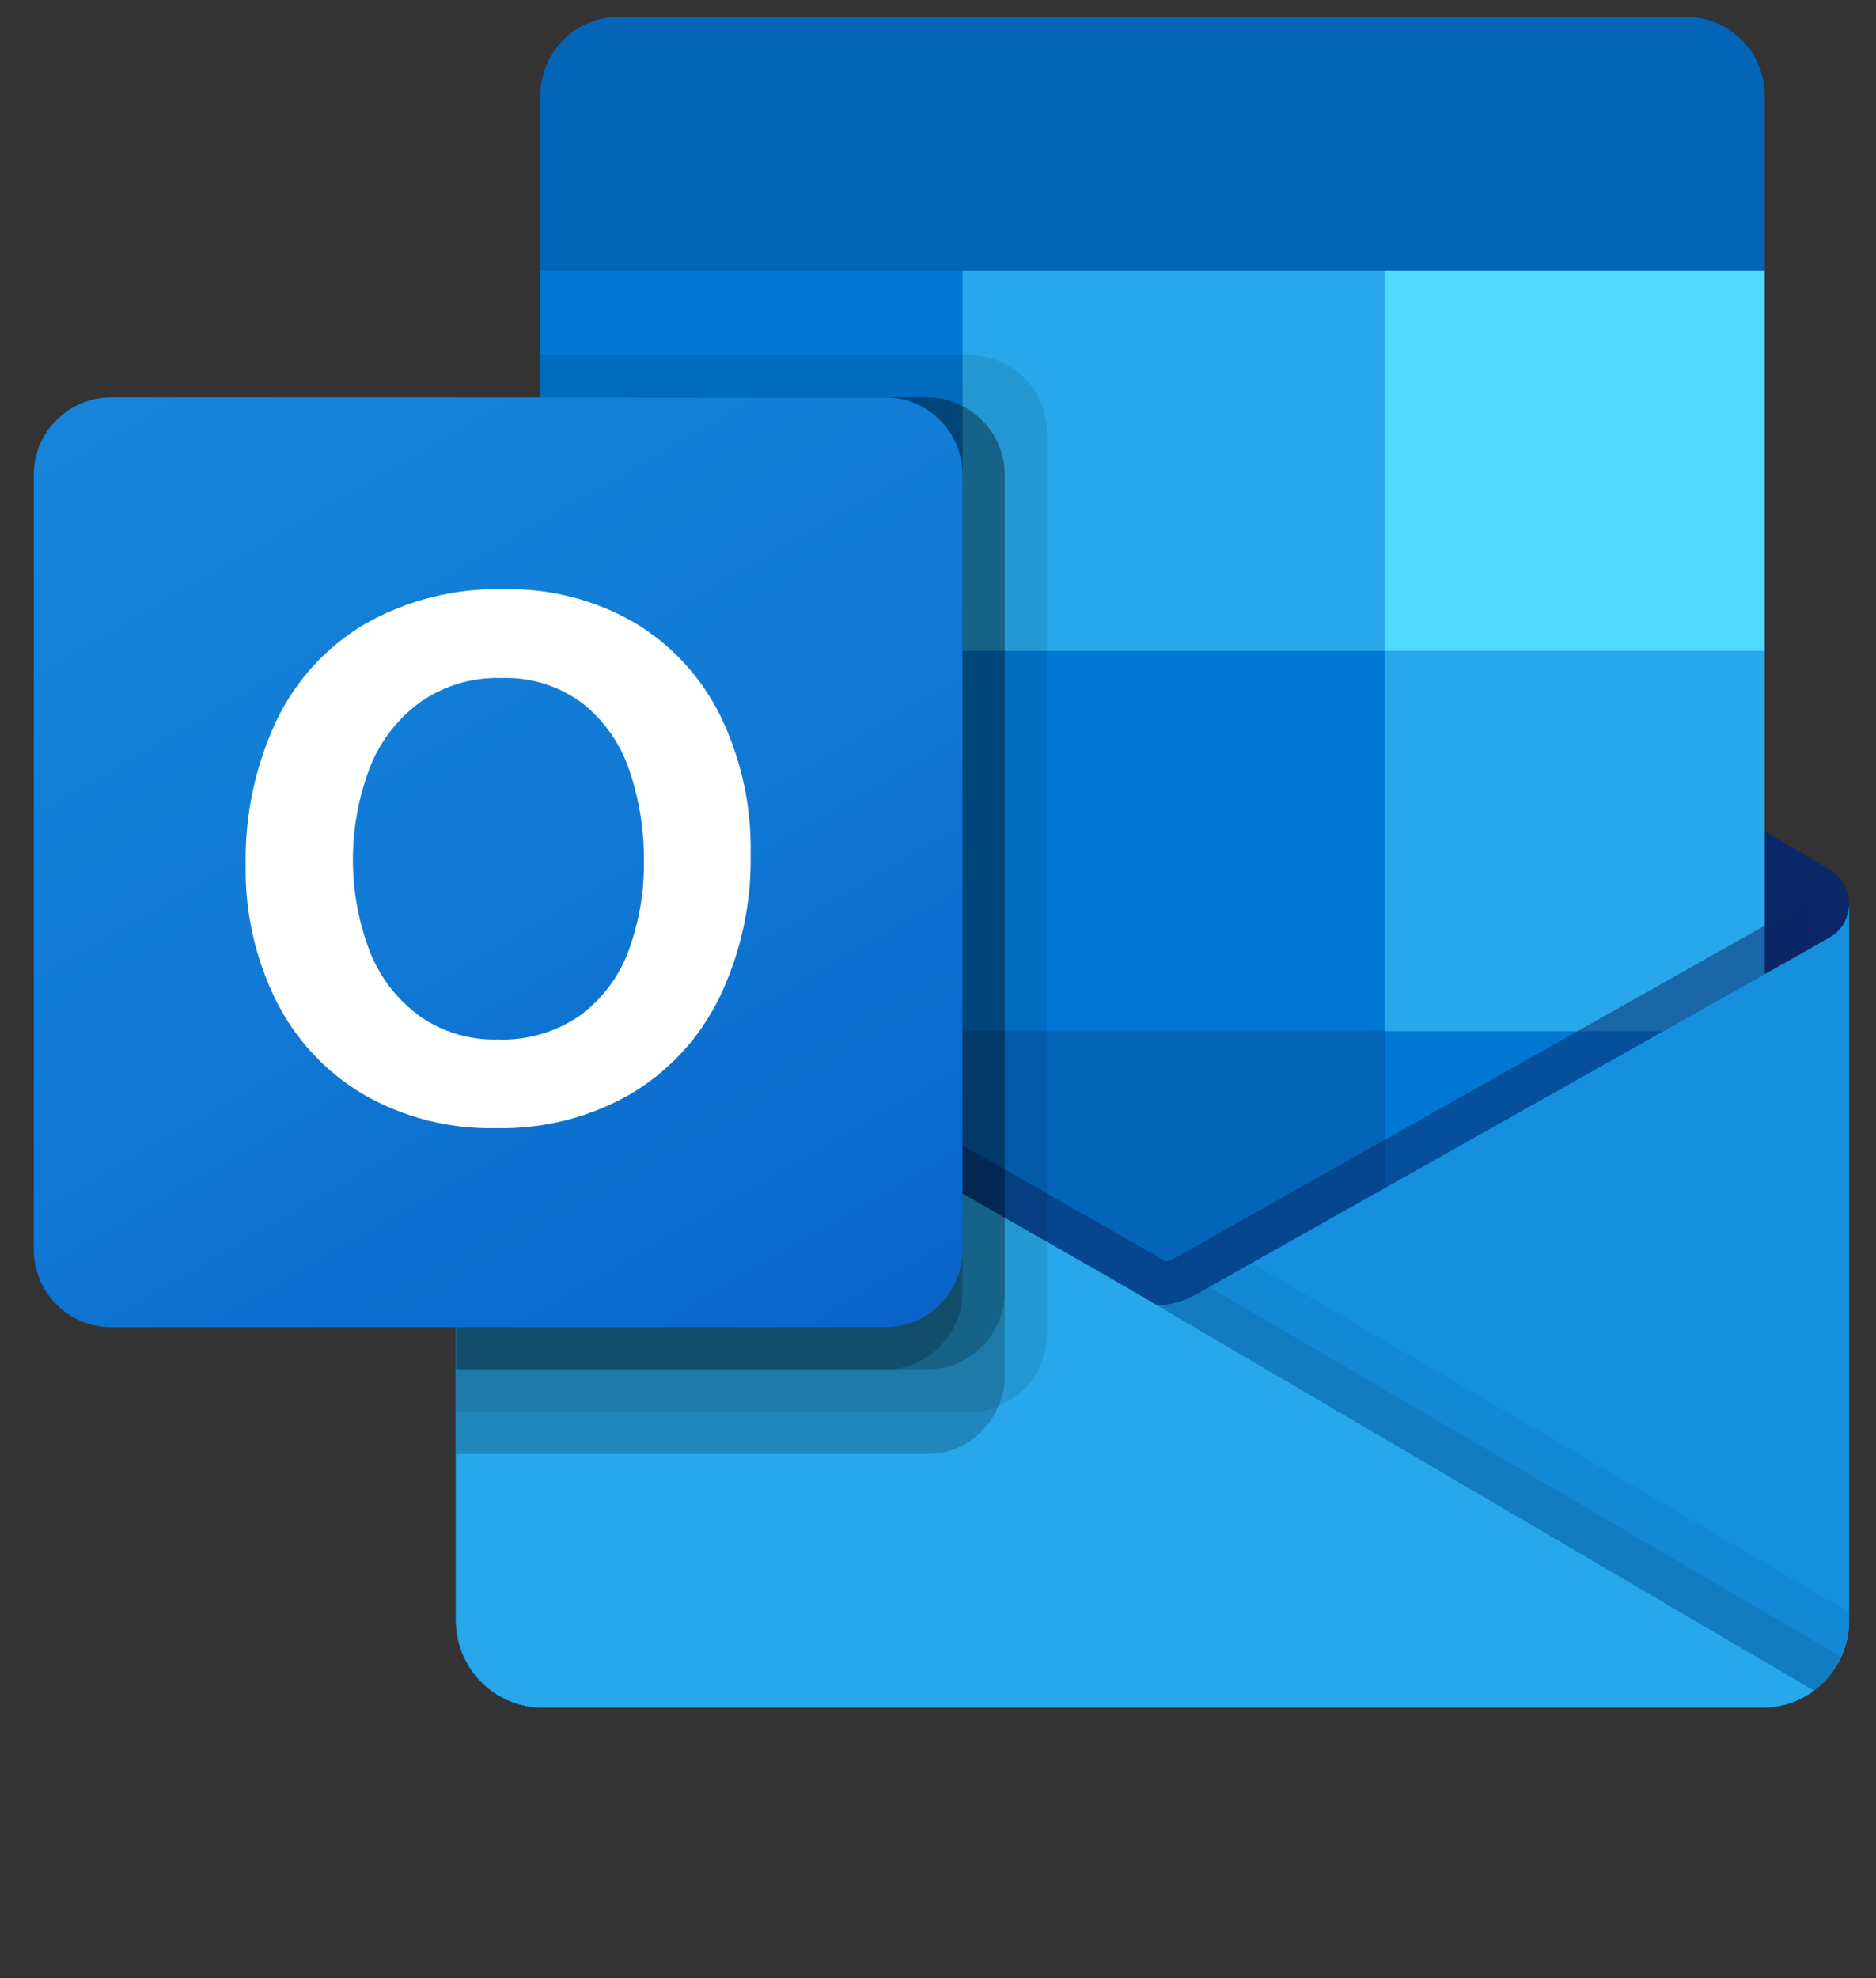
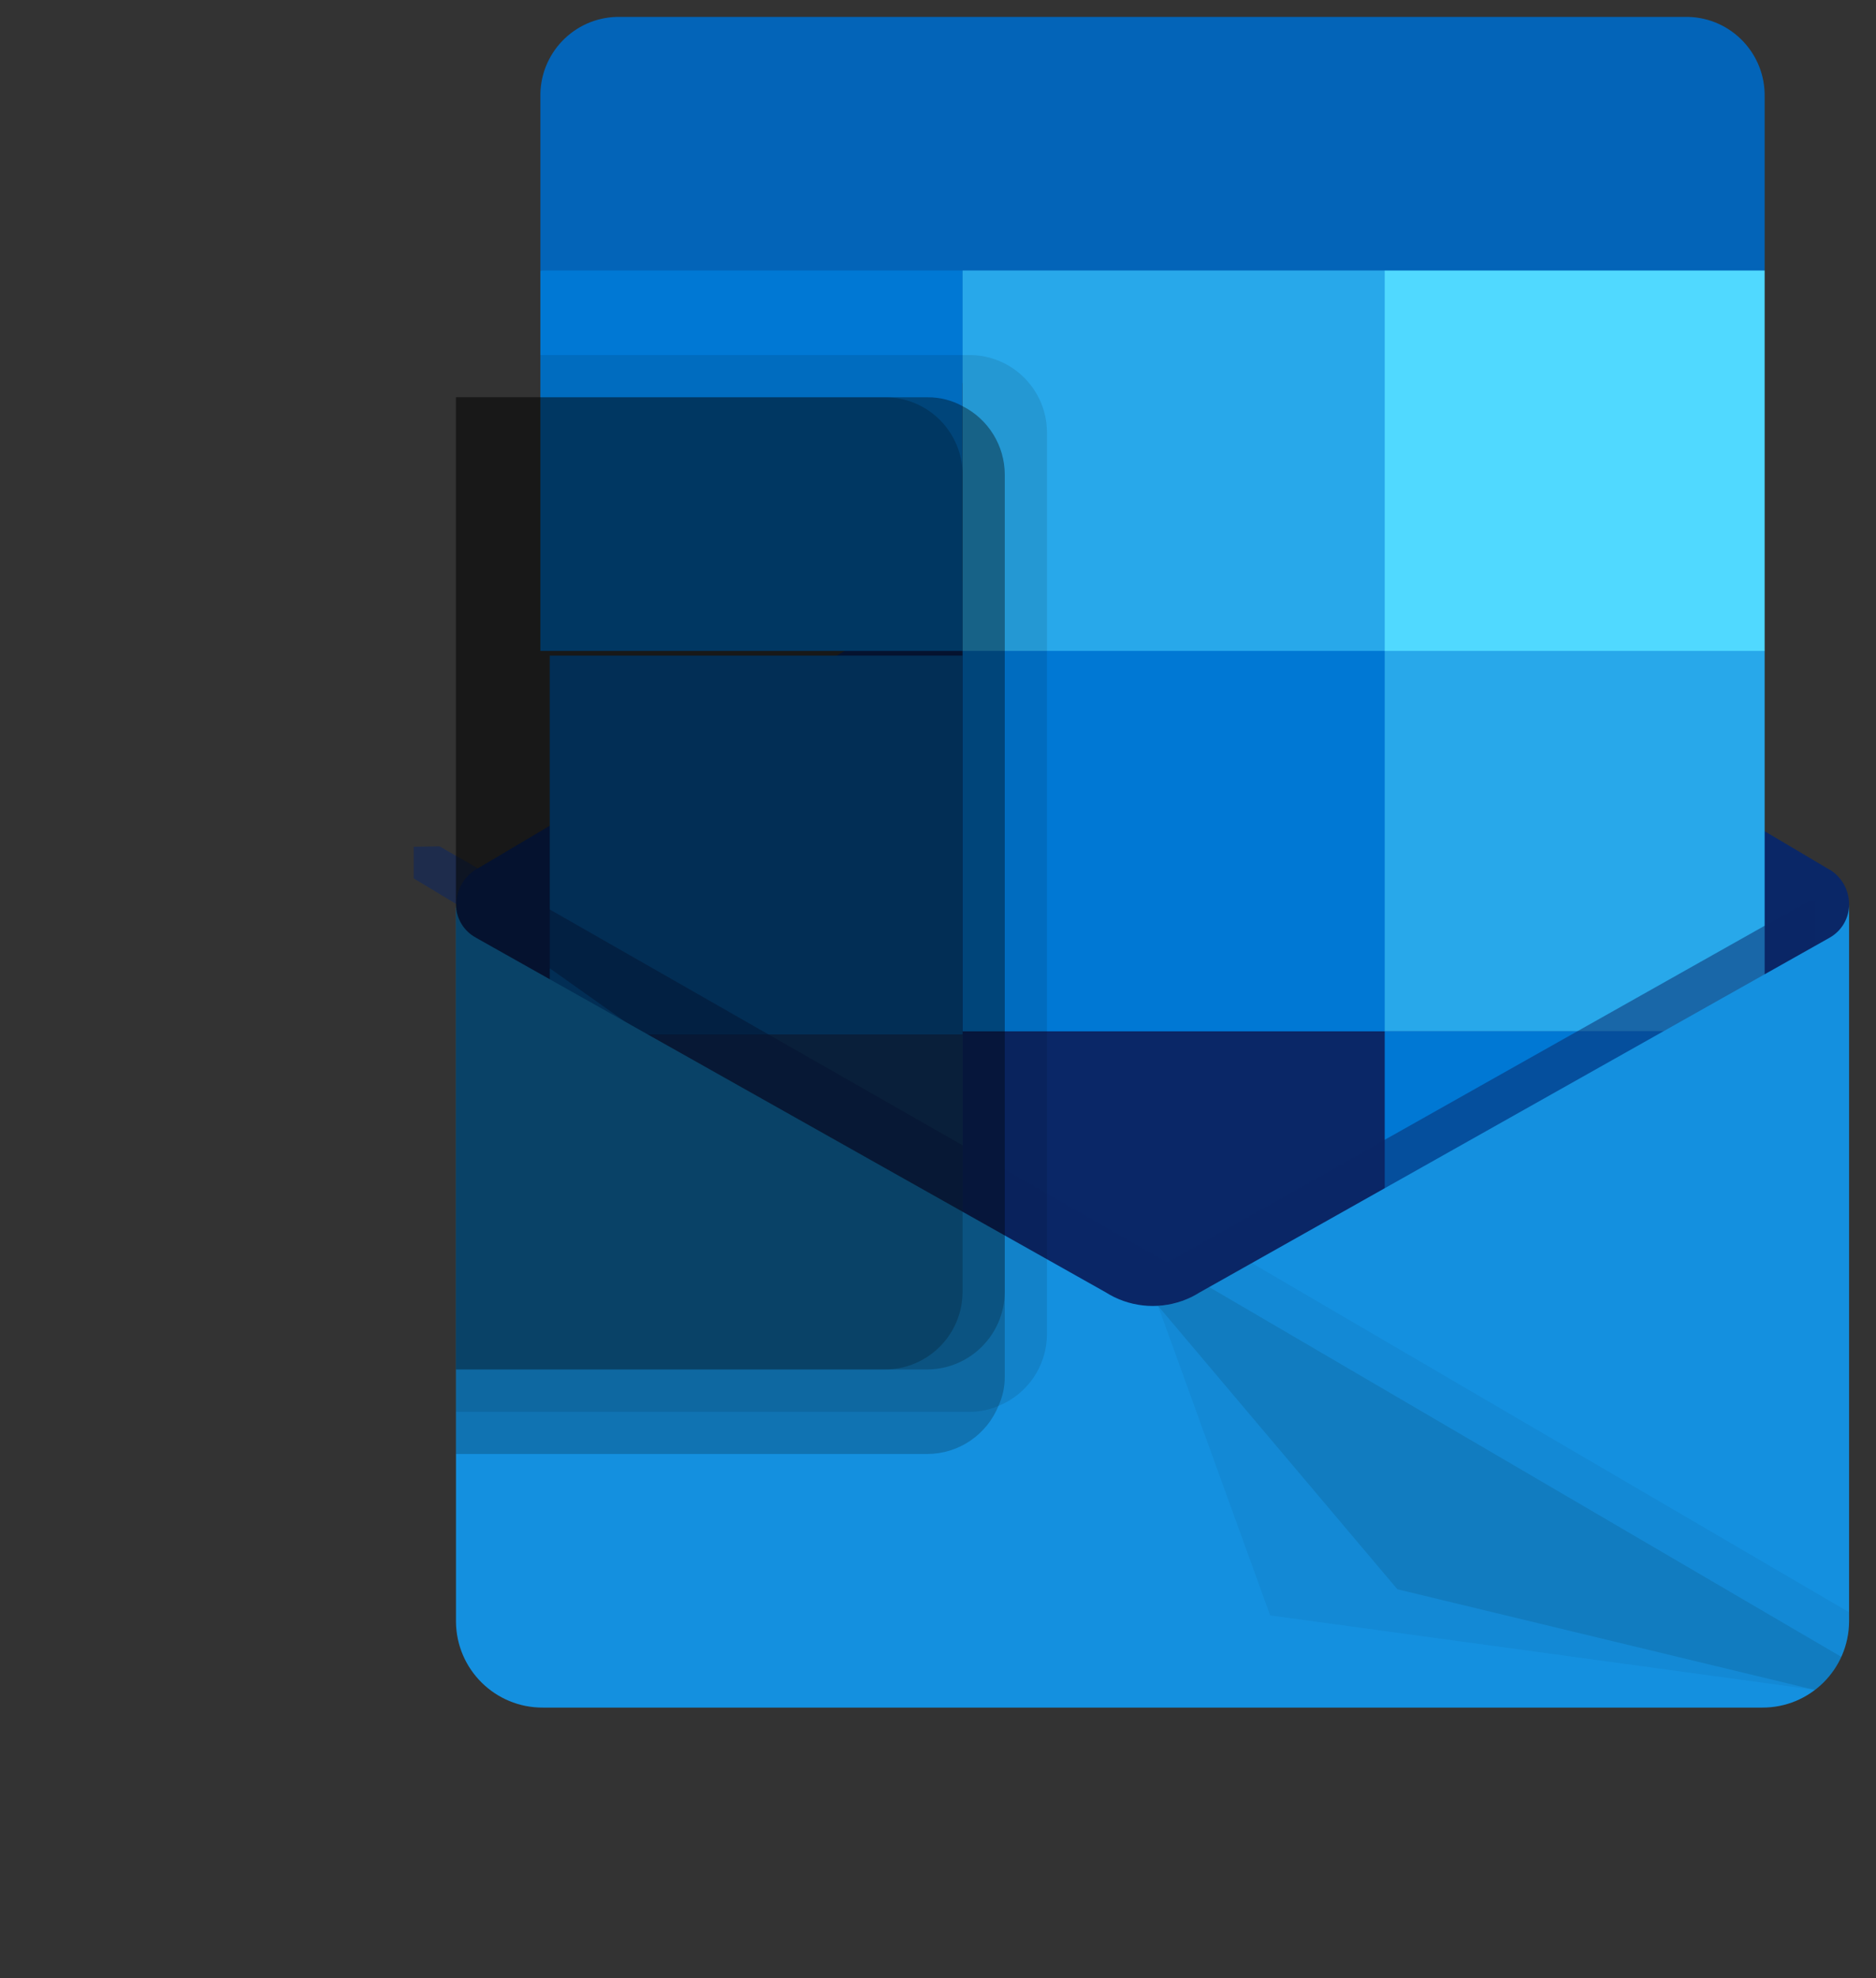
<svg xmlns="http://www.w3.org/2000/svg" width="111" height="117" viewBox="0 0 111 117" fill="none">
  <rect x="0" y="0" width="111" height="117" fill="#333333" stroke="none" />
  <g clip-path="url(#clip0_401_24)">
    <path d="M109.407 53.5C109.413 52.66 108.979 51.877 108.263 51.438H108.251L108.206 51.413L70.988 29.363C70.827 29.254 70.66 29.155 70.488 29.065C69.051 28.323 67.344 28.323 65.907 29.065C65.735 29.155 65.568 29.254 65.408 29.363L28.19 51.413L28.145 51.438C27.007 52.146 26.659 53.643 27.366 54.781C27.575 55.117 27.862 55.396 28.202 55.595L65.42 77.645C65.582 77.753 65.748 77.852 65.92 77.943C67.357 78.685 69.064 78.685 70.501 77.943C70.672 77.852 70.839 77.753 71.001 77.645L108.218 55.595C108.962 55.161 109.416 54.362 109.407 53.5Z" fill="#0A2767" />
    <path d="M32.528 38.778H56.952V61.185H32.528V38.778ZM104.411 16V5.75C104.47 3.187 102.443 1.061 99.883 1H36.502C33.942 1.061 31.915 3.187 31.974 5.75V16L69.442 26L104.411 16Z" fill="#0364B8" />
    <path d="M31.974 16H56.953V38.5H31.974V16Z" fill="#0078D4" />
    <path d="M81.931 16H56.953V38.5L81.931 61H104.412V38.5L81.931 16Z" fill="#28A8EA" />
    <path d="M56.953 38.5H81.931V61H56.953V38.5Z" fill="#0078D4" />
-     <path d="M56.953 61H81.931V83.5H56.953V61Z" fill="#0364B8" />
    <path d="M32.529 61.185H56.953V81.555H32.529V61.185Z" fill="#14447D" />
-     <path d="M81.931 61H104.412V83.5H81.931V61Z" fill="#0078D4" />
-     <path d="M108.263 55.458L108.216 55.483L70.998 76.433C70.836 76.532 70.671 76.627 70.498 76.713C69.866 77.014 69.18 77.184 68.48 77.213L66.447 76.022C66.275 75.936 66.108 75.84 65.947 75.735L28.23 54.19H28.212L26.979 53.5V95.91C26.998 98.74 29.305 101.018 32.132 101H104.334C104.377 101 104.414 100.98 104.459 100.98C105.056 100.942 105.645 100.819 106.208 100.615C106.451 100.512 106.685 100.39 106.909 100.25C107.077 100.155 107.364 99.948 107.364 99.948C108.644 99 109.401 97.503 109.407 95.91V53.5C109.406 54.311 108.969 55.059 108.263 55.458Z" fill="url(#paint0_linear_401_24)" />
+     <path d="M81.931 61H104.412V83.5H81.931V61" fill="#0078D4" />
    <path opacity="0.5" d="M107.409 53.333V55.933L68.493 82.75L28.202 54.208C28.202 54.194 28.191 54.183 28.177 54.183L24.48 51.958V50.083L26.004 50.058L29.226 51.908L29.301 51.933L29.576 52.108C29.576 52.108 67.443 73.733 67.543 73.783L68.992 74.633C69.117 74.583 69.242 74.533 69.392 74.483C69.467 74.433 106.984 53.308 106.984 53.308L107.409 53.333Z" fill="#0A2767" />
    <path d="M108.263 55.458L108.216 55.485L70.998 76.435C70.836 76.535 70.671 76.63 70.498 76.715C69.053 77.422 67.363 77.422 65.917 76.715C65.746 76.63 65.579 76.537 65.418 76.435L28.2 55.485L28.155 55.458C27.436 55.068 26.986 54.318 26.979 53.5V95.91C26.996 98.739 29.302 101.018 32.129 101C32.129 101 32.129 101 32.129 101H104.257C107.083 101.018 109.389 98.739 109.407 95.91C109.407 95.91 109.407 95.91 109.407 95.91V53.5C109.406 54.311 108.969 55.059 108.263 55.458Z" fill="#1490DF" />
    <path opacity="0.1" d="M71.54 76.125L70.983 76.438C70.822 76.54 70.655 76.635 70.483 76.72C69.87 77.022 69.202 77.198 68.52 77.24L82.68 94L107.382 99.957C108.058 99.446 108.597 98.773 108.948 98L71.54 76.125Z" fill="black" />
    <path opacity="0.05" d="M74.063 74.705L70.983 76.438C70.822 76.54 70.655 76.635 70.483 76.72C69.87 77.022 69.202 77.198 68.52 77.24L75.154 95.547L107.389 99.95C108.659 98.996 109.406 97.499 109.407 95.91V95.362L74.063 74.705Z" fill="black" />
-     <path d="M32.199 101H104.249C105.358 101.006 106.439 100.655 107.334 100L66.444 76.028C66.273 75.941 66.106 75.845 65.945 75.74L28.227 54.195H28.21L26.979 53.5V95.765C26.976 98.653 29.313 100.997 32.199 101Z" fill="#28A8EA" />
    <path opacity="0.1" d="M61.948 25.582V78.907C61.944 80.777 60.808 82.458 59.076 83.157C58.539 83.388 57.961 83.507 57.377 83.507H26.979V23.5H31.974V21H57.377C59.901 21.01 61.943 23.057 61.948 25.582Z" fill="black" />
    <path opacity="0.2" d="M59.45 28.083V81.408C59.457 82.011 59.329 82.609 59.076 83.158C58.382 84.869 56.725 85.992 54.879 86H26.979V23.5H54.879C55.604 23.493 56.319 23.674 56.953 24.025C58.484 24.797 59.45 26.367 59.45 28.083Z" fill="black" />
    <path opacity="0.2" d="M59.45 28.083V76.408C59.438 78.932 57.402 80.978 54.88 81H26.979V23.5H54.879C55.604 23.493 56.319 23.674 56.953 24.025C58.484 24.797 59.45 26.367 59.45 28.083Z" fill="black" />
    <path opacity="0.2" d="M56.953 28.082V76.407C56.95 78.936 54.908 80.988 52.382 81H26.979V23.5H52.382C54.907 23.501 56.954 25.552 56.953 28.08C56.953 28.081 56.953 28.082 56.953 28.082Z" fill="black" />
-     <path d="M6.579 23.5H52.374C54.903 23.5 56.953 25.552 56.953 28.082V73.917C56.953 76.448 54.903 78.5 52.374 78.5H6.579C4.05 78.5 2 76.448 2 73.917V28.082C2 25.552 4.05 23.5 6.579 23.5Z" fill="url(#paint1_linear_401_24)" />
-     <path d="M16.31 42.72C17.439 40.313 19.26 38.3 21.541 36.937C24.066 35.49 26.942 34.769 29.851 34.852C32.547 34.794 35.208 35.478 37.542 36.83C39.736 38.14 41.504 40.059 42.63 42.355C43.856 44.884 44.467 47.669 44.413 50.48C44.473 53.418 43.844 56.329 42.578 58.98C41.425 61.358 39.601 63.345 37.332 64.697C34.908 66.091 32.149 66.793 29.354 66.727C26.6 66.794 23.881 66.102 21.493 64.727C19.28 63.416 17.49 61.494 16.338 59.192C15.104 56.699 14.486 53.946 14.534 51.165C14.483 48.252 15.09 45.365 16.31 42.72ZM21.885 56.295C22.487 57.816 23.507 59.135 24.828 60.1C26.173 61.041 27.783 61.526 29.424 61.485C31.171 61.554 32.893 61.052 34.33 60.055C35.633 59.093 36.627 57.77 37.187 56.25C37.813 54.551 38.123 52.752 38.099 50.942C38.118 49.115 37.828 47.297 37.24 45.567C36.72 44.005 35.759 42.628 34.472 41.602C33.071 40.558 31.354 40.028 29.609 40.102C27.933 40.059 26.286 40.548 24.905 41.5C23.562 42.468 22.523 43.799 21.908 45.337C20.544 48.863 20.537 52.769 21.888 56.3L21.885 56.295Z" fill="white" />
    <path d="M81.931 16H104.412V38.5H81.931V16Z" fill="#50D9FF" />
  </g>
  <defs>
    <linearGradient id="paint0_linear_401_24" x1="68.193" y1="53.5" x2="68.193" y2="101" gradientUnits="userSpaceOnUse">
      <stop stop-color="#35B8F1" />
      <stop offset="1" stop-color="#28A8EA" />
    </linearGradient>
    <linearGradient id="paint1_linear_401_24" x1="11.546" y1="19.919" x2="47.453" y2="82.054" gradientUnits="userSpaceOnUse">
      <stop stop-color="#1784D9" />
      <stop offset="0.5" stop-color="#107AD5" />
      <stop offset="1" stop-color="#0A63C9" />
    </linearGradient>
    <clipPath id="clip0_401_24">
      <rect width="107.407" height="100" fill="white" transform="translate(2 1)" />
    </clipPath>
  </defs>
</svg>